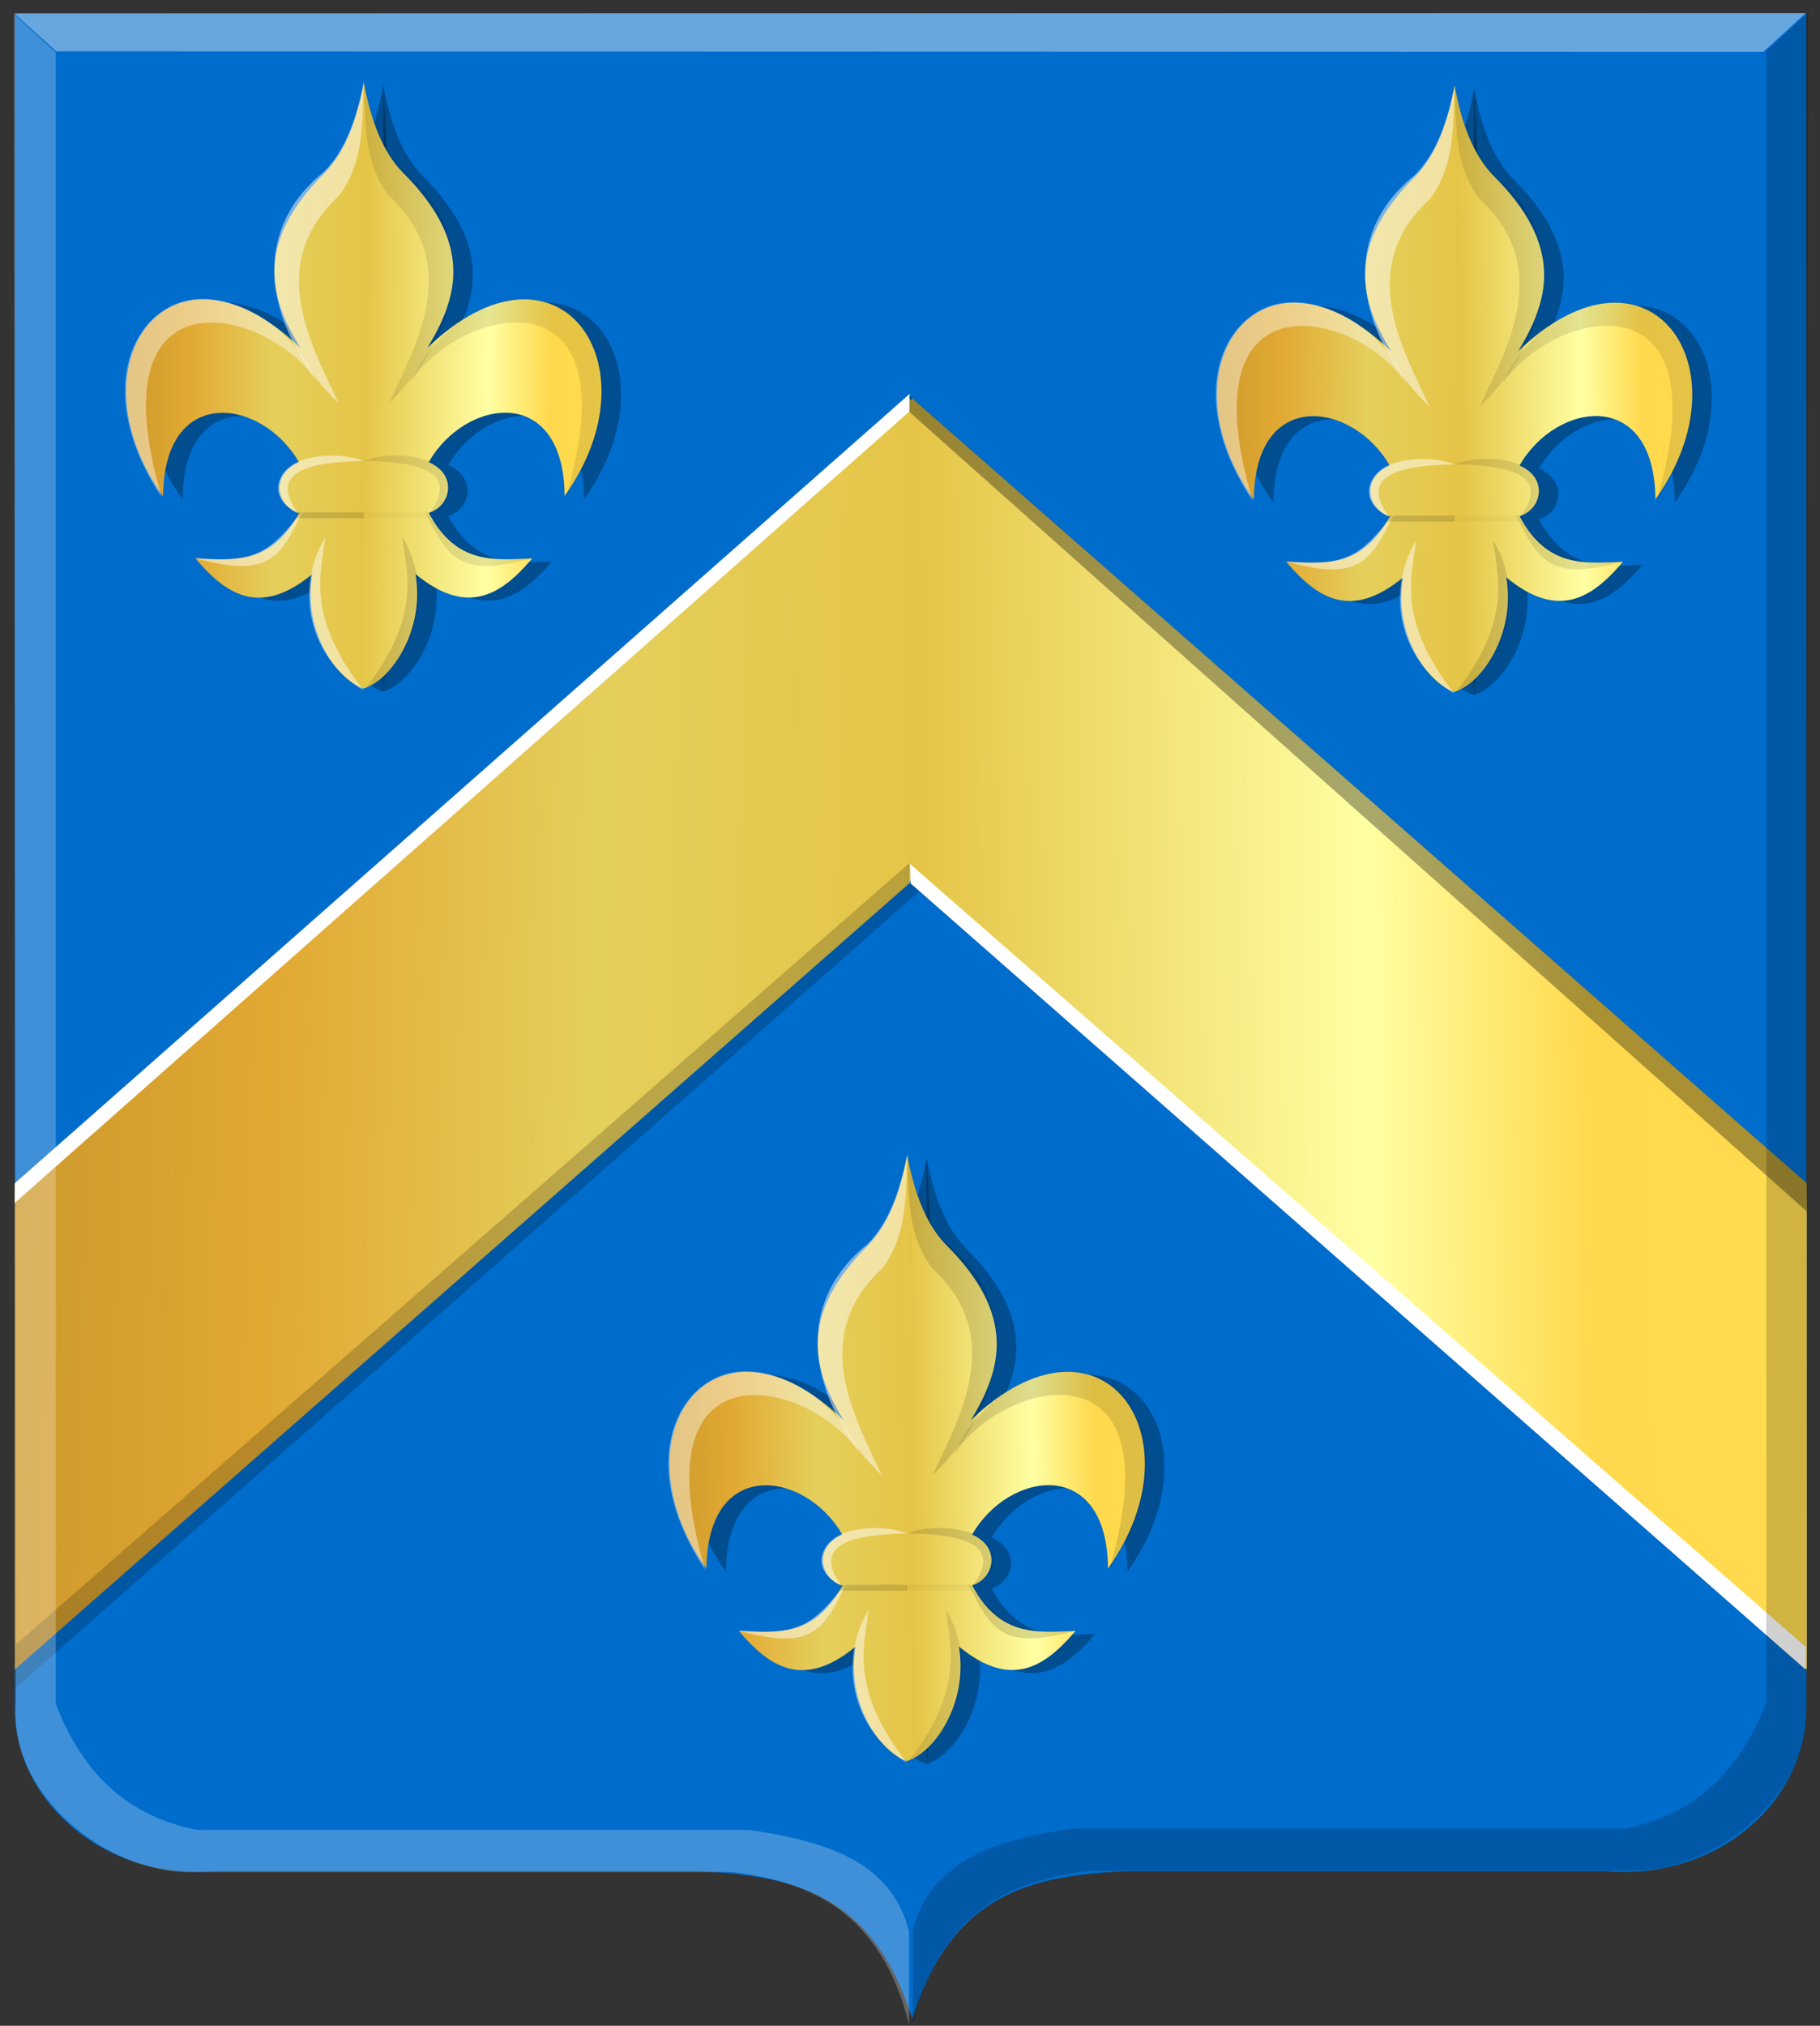
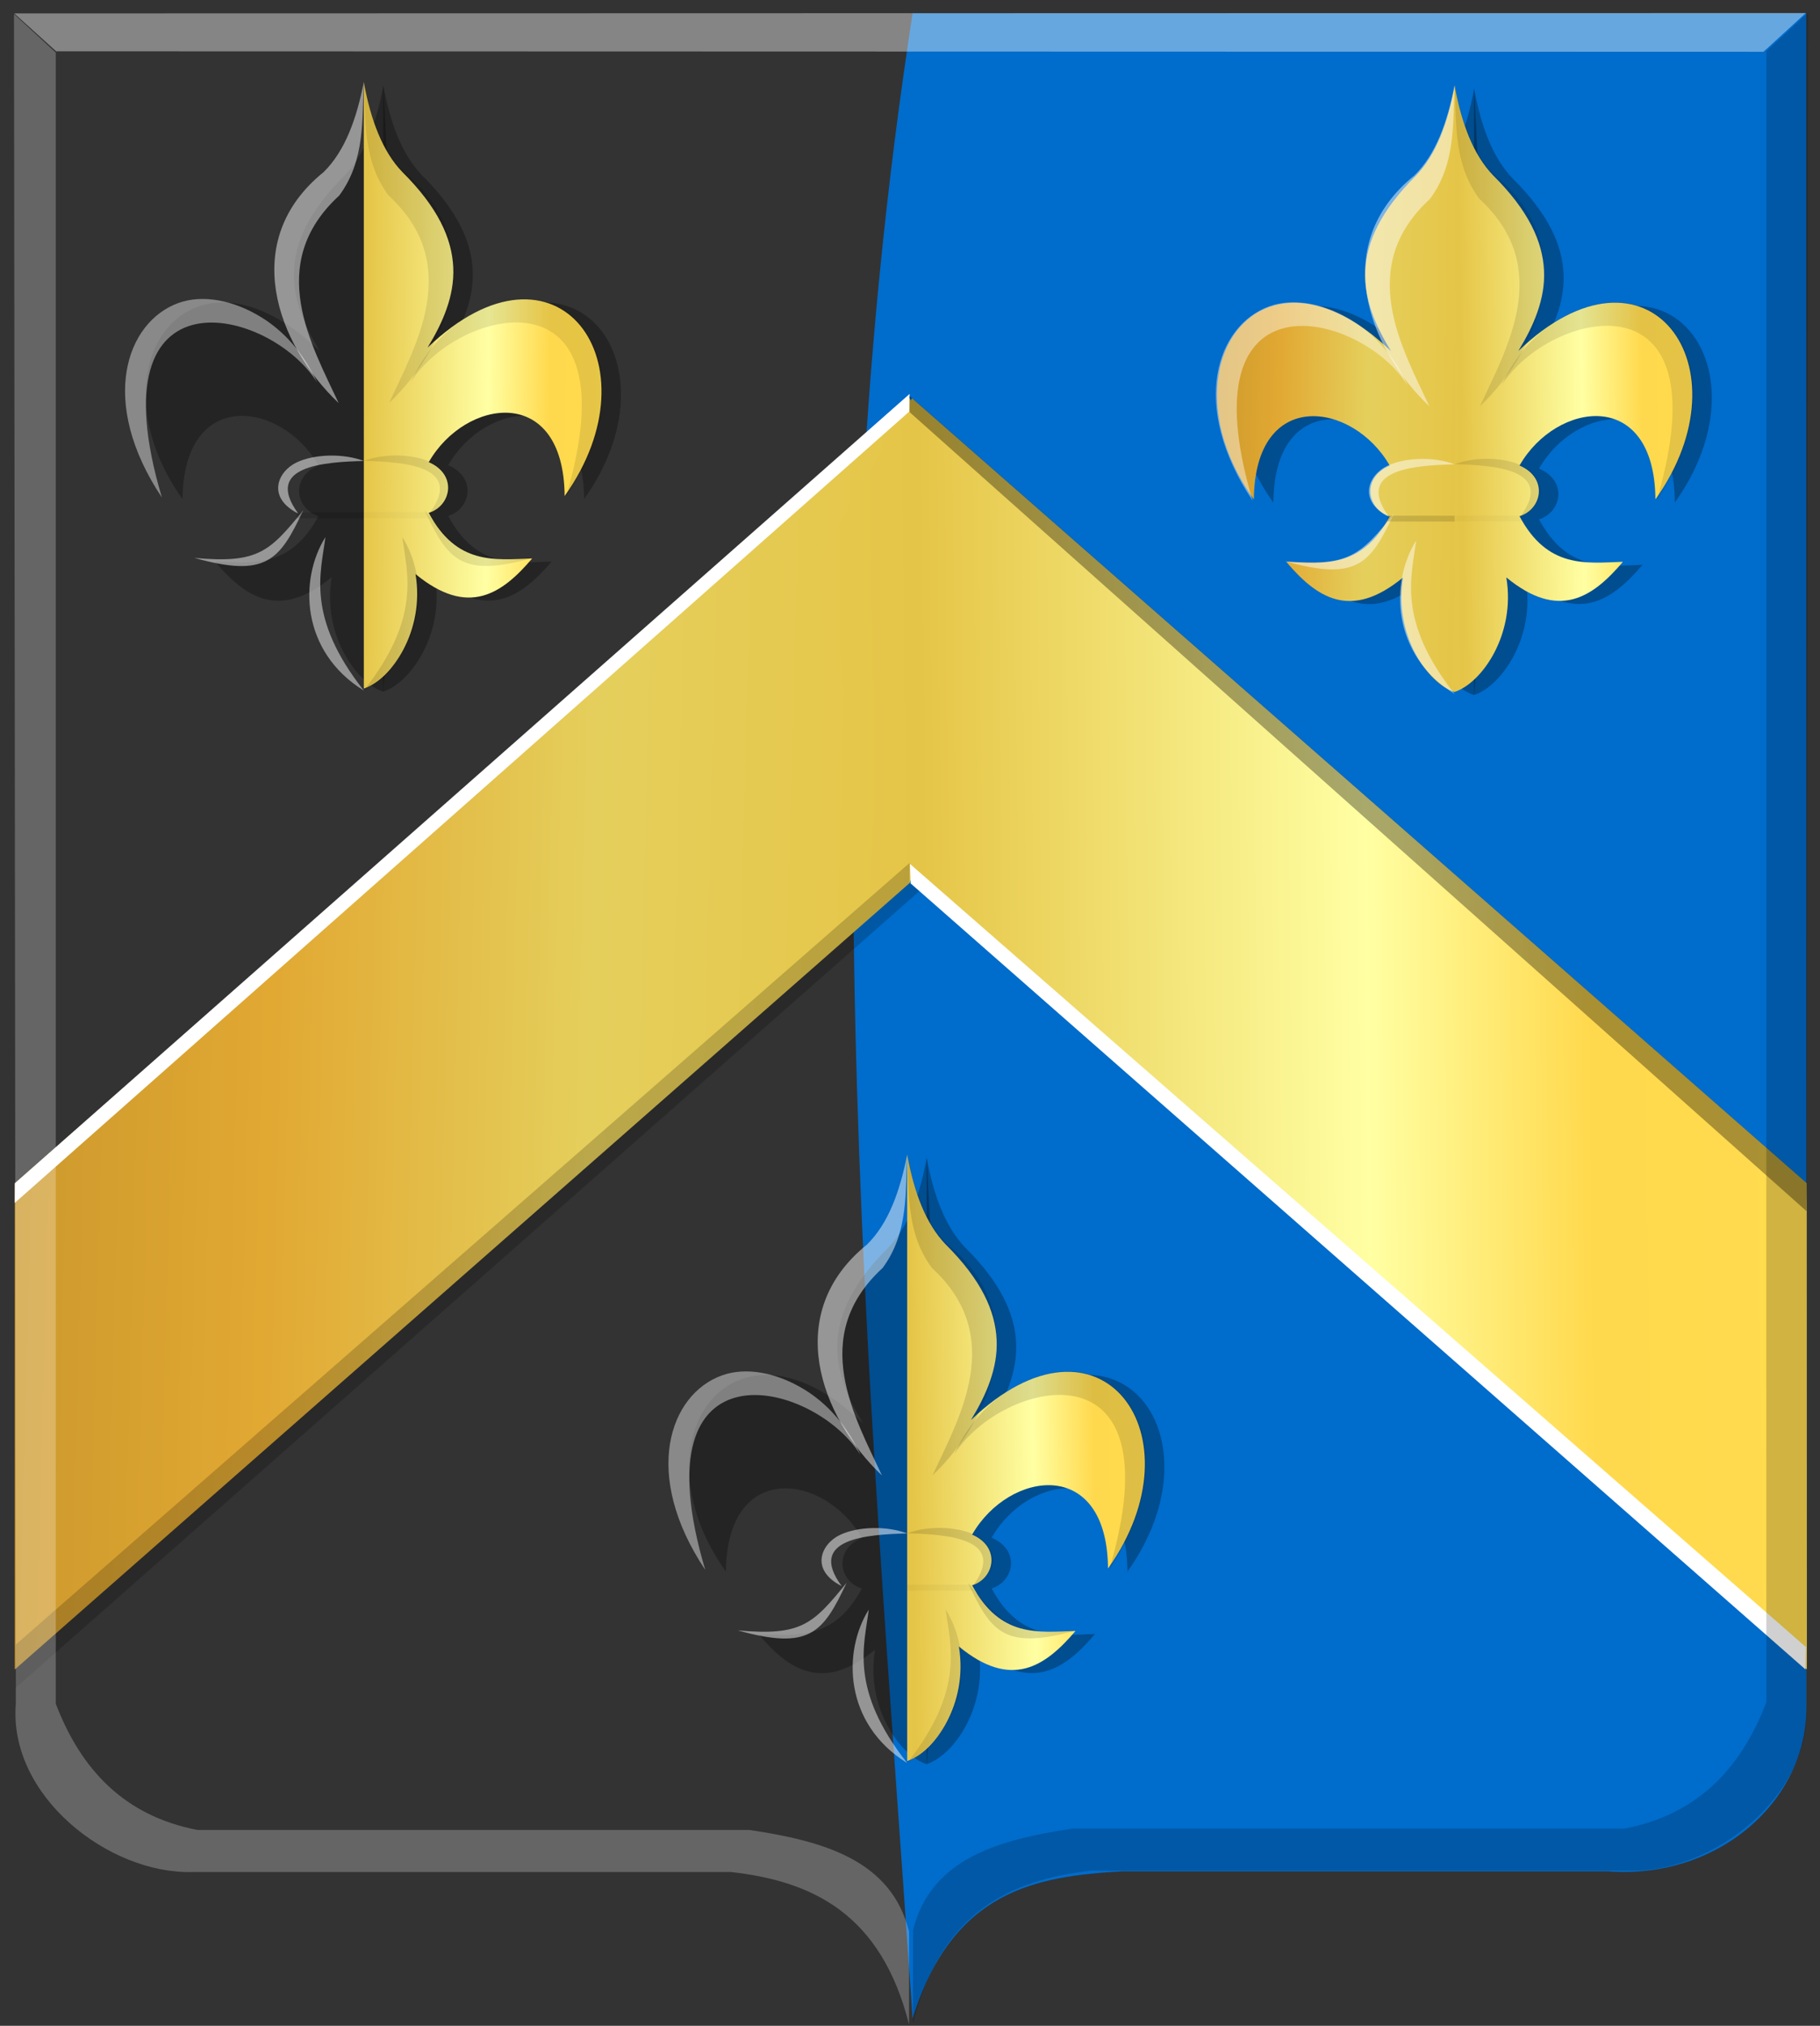
<svg xmlns="http://www.w3.org/2000/svg" xmlns:ns1="http://www.inkscape.org/namespaces/inkscape" xmlns:ns2="http://sodipodi.sourceforge.net/DTD/sodipodi-0.dtd" xmlns:xlink="http://www.w3.org/1999/xlink" width="164.969" height="183.562" id="svg5468" version="1.1" ns1:version="0.48.4 r9939" ns2:docname="Nieuw document 6">
  <rect width="100%" height="100%" fill="#333333" stroke="none" />
  <defs id="defs5470">
    <linearGradient ns1:collect="always" xlink:href="#linearGradient21651" id="linearGradient4421" gradientUnits="userSpaceOnUse" x1="0" y1="174.07" x2="30" y2="174.07" gradientTransform="translate(0,158.891)" />
    <linearGradient id="linearGradient21651">
      <stop id="stop21653" offset="0" style="stop-color:#cc992d;stop-opacity:1;" />
      <stop id="stop21655" offset="0.143" style="stop-color:#e1a832;stop-opacity:1;" />
      <stop style="stop-color:#e5cf5c;stop-opacity:1;" offset="0.321" id="stop21657" />
      <stop id="stop21659" offset="0.5" style="stop-color:#e5c547;stop-opacity:1;" />
      <stop style="stop-color:#ffffa3;stop-opacity:1;" offset="0.75" id="stop21661" />
      <stop id="stop21663" offset="0.875" style="stop-color:#ffd94d;stop-opacity:1;" />
      <stop style="stop-color:#ffdb4e;stop-opacity:1;" offset="1" id="stop21665" />
    </linearGradient>
    <linearGradient gradientUnits="userSpaceOnUse" y2="174.07" x2="30" y1="174.07" x1="0" id="linearGradient4379" xlink:href="#linearGradient21651" ns1:collect="always" />
    <linearGradient id="linearGradient4070-8-2-8-8-7-0-6-5">
      <stop style="stop-color:#a3a3a3;stop-opacity:1;" offset="0" id="stop4072-1-2-6-4-1-4-7-9" />
      <stop style="stop-color:#b0b0b0;stop-opacity:1;" offset="0.143" id="stop4074-8-0-7-0-4-8-7-1" />
      <stop id="stop4076-6-1-0-3-7-5-9-8" offset="0.321" style="stop-color:#d1d1d1;stop-opacity:1;" />
      <stop style="stop-color:#bdbdbd;stop-opacity:1;" offset="0.5" id="stop4078-0-2-8-7-6-7-6-1" />
      <stop id="stop4080-2-7-1-8-8-3-4-7" offset="0.75" style="stop-color:#e5e5e5;stop-opacity:1;" />
      <stop style="stop-color:#cccccc;stop-opacity:1;" offset="0.875" id="stop4082-4-7-8-3-2-3-1-8" />
      <stop id="stop4084-9-0-3-1-3-0-9-6" offset="1" style="stop-color:#cccccc;stop-opacity:1;" />
    </linearGradient>
    <linearGradient gradientUnits="userSpaceOnUse" y2="204.963" x2="29.643" y1="204.963" x1="3.214" id="linearGradient4389" xlink:href="#linearGradient4070-8-2-8-8-7-0-6-5" ns1:collect="always" gradientTransform="translate(336.429,486.112)" />
    <linearGradient ns1:collect="always" xlink:href="#linearGradient21651" id="linearGradient6257" x1="221.157" y1="379.461" x2="385.369" y2="383.747" gradientUnits="userSpaceOnUse" />
    <linearGradient ns1:collect="always" xlink:href="#linearGradient21651" id="linearGradient6265" x1="223.581" y1="381.24" x2="384.579" y2="379.454" gradientUnits="userSpaceOnUse" />
    <linearGradient ns1:collect="always" xlink:href="#linearGradient21651" id="linearGradient6273" x1="230.844" y1="320.712" x2="275.465" y2="320.712" gradientUnits="userSpaceOnUse" />
    <linearGradient ns1:collect="always" xlink:href="#linearGradient21651" id="linearGradient6281" x1="230.954" y1="320.165" x2="275.742" y2="320.701" gradientUnits="userSpaceOnUse" />
    <linearGradient ns1:collect="always" xlink:href="#linearGradient21651" id="linearGradient6289" x1="329.715" y1="321.015" x2="375.051" y2="321.908" gradientUnits="userSpaceOnUse" />
    <linearGradient ns1:collect="always" xlink:href="#linearGradient21651" id="linearGradient6297" x1="330.896" y1="321.54" x2="374.613" y2="321.004" gradientUnits="userSpaceOnUse" />
    <linearGradient ns1:collect="always" xlink:href="#linearGradient21651" id="linearGradient6305" x1="280.096" y1="417.889" x2="324.899" y2="416.626" gradientUnits="userSpaceOnUse" />
    <linearGradient ns1:collect="always" xlink:href="#linearGradient21651" id="linearGradient6313" x1="280.927" y1="418.509" x2="324.995" y2="417.878" gradientUnits="userSpaceOnUse" />
  </defs>
  <ns2:namedview id="base" pagecolor="#ffffff" bordercolor="#666666" borderopacity="1.0" ns1:pageopacity="0.0" ns1:pageshadow="2" ns1:zoom="1.979899" ns1:cx="66.193575" ns1:cy="48.134192" ns1:document-units="px" ns1:current-layer="layer1" showgrid="false" fit-margin-top="0" fit-margin-left="0" fit-margin-right="0" fit-margin-bottom="0" ns1:window-width="1600" ns1:window-height="837" ns1:window-x="-8" ns1:window-y="-8" ns1:window-maximized="1" />
  <g ns1:label="Laag 1" ns1:groupmode="layer" id="layer1" transform="translate(-220.312,-285.781)">
-     <path ns1:connector-curvature="0" ns2:nodetypes="cccccccc" id="path2830" d="m 302.987,286.985 -81.33,0 0,153.109 c -0.268,8.719 7.938,16.041 18.108,15.247 l 22.888,0 21.227,0 c 7.904,0.446 15.492,1.714 19.108,13.341 l 0,-181.697 z" style="fill:#006ccb;fill-opacity:1;stroke:#000000;stroke-width:1px;stroke-linecap:butt;stroke-linejoin:miter;stroke-opacity:0" />
    <path ns1:connector-curvature="0" ns2:nodetypes="cccccccc" id="path2830-1" d="m 303.036,286.985 81.01,0 0,153.109 c 0.267,8.719 -7.907,16.041 -18.037,15.247 l -22.798,0 -21.143,0 c -7.872,0.446 -15.431,1.714 -19.033,13.341 -4.097,-59.655 -9.729,-118.97 0,-181.697 z" style="fill:#006ccb;fill-opacity:1;stroke:#000000;stroke-width:1px;stroke-linecap:butt;stroke-linejoin:miter;stroke-opacity:0" />
    <path style="fill:#000000;fill-opacity:0.29;stroke:#000000;stroke-width:1.814px;stroke-linecap:butt;stroke-linejoin:miter;stroke-opacity:0" d="m 255.062,293.518 c -0.63,3.432 -1.697,6.273 -3.488,8.135 -6.47,6.415 -5.082,11.323 -2.289,15.917 -11.752,-11.286 -20.986,1.439 -12.426,13.441 0.085,-10.177 8.994,-8.873 12.317,-3.065 -2.608,1.127 -2.057,3.95 0,4.598 -2.54,4.748 -5.99,4.25 -9.374,4.127 2.747,3.234 5.814,5.332 10.573,1.415 -0.87,5.173 2.225,9.579 4.687,10.375 l 1.619,-22.672 z" id="path80442-8-1-2-5-5" ns1:connector-curvature="0" ns2:nodetypes="ccccccccccc" />
    <path style="fill:#000000;fill-opacity:0.29;stroke:#000000;stroke-width:1.814px;stroke-linecap:butt;stroke-linejoin:miter;stroke-opacity:0" d="m 255.055,293.508 c 0.63,3.432 1.697,6.273 3.488,8.135 6.47,6.415 5.082,11.323 2.289,15.917 11.752,-11.286 20.986,1.439 12.426,13.441 -0.085,-10.177 -8.994,-8.873 -12.317,-3.066 2.608,1.127 2.057,3.95 0,4.598 2.54,4.748 5.99,4.25 9.374,4.127 -2.747,3.234 -5.814,5.332 -10.573,1.415 0.87,5.173 -2.225,9.579 -4.687,10.375 l 0,-22.755 z" id="path80442-7-1-3-4-4-3" ns1:connector-curvature="0" ns2:nodetypes="ccccccccccc" />
    <path style="fill:url(#linearGradient6257);fill-opacity:1;stroke:#000000;stroke-width:1px;stroke-linecap:butt;stroke-linejoin:miter;stroke-opacity:0" d="m 221.657,393 81.104,-71.128 9.608,16.683 -9.608,27.241 -81.104,71.254 z" id="path5515" ns1:connector-curvature="0" />
    <path style="fill:url(#linearGradient6265);fill-opacity:1;stroke:#000000;stroke-width:1px;stroke-linecap:butt;stroke-linejoin:miter;stroke-opacity:0" d="m 384.079,392.993 -81.104,-71.128 -9.608,16.683 9.608,27.241 81.104,71.254 z" id="path5515-1" ns1:connector-curvature="0" />
    <path style="fill:#ffffff;fill-opacity:1;stroke:#000000;stroke-width:1px;stroke-linecap:butt;stroke-linejoin:miter;stroke-opacity:0" d="m 221.657,393 81.104,-71.526 -0.032,1.601 -81.081,71.703 z" id="path6303" ns1:connector-curvature="0" ns2:nodetypes="ccccc" />
    <path style="fill:#000000;fill-opacity:0.19;stroke:#000000;stroke-width:1px;stroke-linecap:butt;stroke-linejoin:miter;stroke-opacity:0" d="m 302.761,363.967 0,1.83 0.91,0.712 -81.951,72.223 0.032,-3.942 z" id="path6305" ns1:connector-curvature="0" ns2:nodetypes="cccccc" />
    <path style="fill:#ffffff;fill-opacity:1;stroke:#000000;stroke-width:1px;stroke-linecap:butt;stroke-linejoin:miter;stroke-opacity:0" d="m 302.793,364.06 0.063,1.769 81.109,71.222 0.036,-1.918 0.045,-0.076 z" id="path6307" ns1:connector-curvature="0" ns2:nodetypes="cccccc" />
    <path style="fill:#000000;fill-opacity:0.339;stroke:#000000;stroke-width:1px;stroke-linecap:butt;stroke-linejoin:miter;stroke-opacity:0" d="m 302.761,321.649 0,1.477 81.304,72.405 0.043,-2.531 z" id="path6309" ns1:connector-curvature="0" ns2:nodetypes="ccccc" />
-     <path style="fill:url(#linearGradient6273);fill-opacity:1;stroke:#000000;stroke-width:1.814px;stroke-linecap:butt;stroke-linejoin:miter;stroke-opacity:0" d="m 253.297,293.24 c -0.63,3.432 -1.697,6.273 -3.488,8.135 -6.47,6.415 -5.082,11.323 -2.289,15.917 -11.752,-11.286 -20.986,1.439 -12.426,13.441 0.085,-10.177 8.994,-8.873 12.317,-3.065 -2.608,1.127 -2.057,3.95 0,4.598 -2.54,4.748 -5.99,4.25 -9.374,4.127 2.747,3.234 5.814,5.332 10.573,1.415 -0.87,5.173 2.225,9.579 4.687,10.375 l 1.619,-22.672 z" id="path80442-8-1-2-5-5-4" ns1:connector-curvature="0" ns2:nodetypes="ccccccccccc" />
    <path style="fill:#ffffff;fill-opacity:0.42;stroke:#000000;stroke-width:1.814px;stroke-linecap:butt;stroke-linejoin:miter;stroke-opacity:0" d="m 234.984,330.852 c -5.771,-8.646 -3.258,-15.893 1.496,-17.615 2.232,-0.809 5.018,-0.236 7.481,1.269 2.018,1.233 3.848,3.197 5.084,5.911 -4.244,-6.765 -20.364,-10.75 -14.061,10.434 z" id="path80455-85-5-9-4-7-5" ns1:connector-curvature="0" ns2:nodetypes="csscc" />
    <path style="fill:#ffffff;fill-opacity:0.491;stroke:#000000;stroke-width:1.814px;stroke-linecap:butt;stroke-linejoin:miter;stroke-opacity:0" d="m 237.927,336.334 c 5.758,0.521 6.803,-0.534 9.865,-4.303 -2.141,4.55 -3.347,6.117 -9.865,4.303 z" id="path80457-2-4-1-1-3-5" ns1:connector-curvature="0" ns2:nodetypes="ccc" />
    <path style="fill:#ffffff;fill-opacity:0.5;stroke:#000000;stroke-width:1.814px;stroke-linecap:butt;stroke-linejoin:miter;stroke-opacity:0" d="m 247.356,332.325 c -3.215,-4.345 2.394,-4.682 5.941,-4.775 -1.882,-0.709 -4.48,-0.634 -6.098,0.133 -1.714,0.812 -2.759,3.168 0.158,4.642 z" id="path80459-7-2-3-2-3-1" ns1:connector-curvature="0" ns2:nodetypes="ccsc" />
    <rect style="opacity:0.277;fill:#000000;fill-opacity:0.5;stroke:#000000;stroke-width:1.814;stroke-opacity:0" id="rect80461-6-0-5-0-0-7" width="6.104" height="0.531" x="247.193" y="332.207" />
    <path style="fill:#ffffff;fill-opacity:0.481;stroke:#000000;stroke-width:1.814px;stroke-linecap:butt;stroke-linejoin:miter;stroke-opacity:0" d="m 249.809,334.448 c -2.386,3.804 -2.264,10.357 3.488,13.913 -5.271,-6.68 -3.9,-10.677 -3.488,-13.913 z" id="path80463-9-9-9-0-3-1" ns1:connector-curvature="0" ns2:nodetypes="ccc" />
    <path style="fill:#ffffff;fill-opacity:0.486;stroke:#000000;stroke-width:1.814px;stroke-linecap:butt;stroke-linejoin:miter;stroke-opacity:0" d="m 253.297,293.182 c -0.658,3.336 -1.691,6.267 -3.652,8.194 -7.682,6.204 -4.273,15.571 1.363,20.928 -2.425,-5.211 -6.732,-12.587 0.054,-18.806 2.392,-3.235 2.042,-6.978 2.235,-10.317 z" id="path80465-2-7-8-1-0-1" ns1:connector-curvature="0" ns2:nodetypes="ccccc" />
    <path style="fill:url(#linearGradient6281);fill-opacity:1;stroke:#000000;stroke-width:1.814px;stroke-linecap:butt;stroke-linejoin:miter;stroke-opacity:0" d="m 253.289,293.23 c 0.63,3.432 1.697,6.273 3.488,8.135 6.47,6.415 5.082,11.323 2.289,15.917 11.752,-11.286 20.986,1.439 12.426,13.441 -0.085,-10.177 -8.994,-8.873 -12.317,-3.066 2.608,1.127 2.057,3.95 0,4.598 2.54,4.748 5.99,4.25 9.374,4.127 -2.747,3.234 -5.814,5.332 -10.573,1.415 0.87,5.173 -2.225,9.579 -4.687,10.375 l 0,-22.755 z" id="path80442-7-1-3-4-4-3-5" ns1:connector-curvature="0" ns2:nodetypes="ccccccccccc" />
    <path style="fill:#000000;fill-opacity:0.098;stroke:#000000;stroke-width:1.814px;stroke-linecap:butt;stroke-linejoin:miter;stroke-opacity:0" d="m 271.602,330.841 c 5.771,-8.646 3.258,-15.893 -1.496,-17.615 -2.232,-0.809 -5.018,-0.236 -7.481,1.269 -2.018,1.233 -3.848,3.197 -5.084,5.911 4.244,-6.765 20.364,-10.75 14.061,10.434 z" id="path80455-8-6-7-0-6-2-2" ns1:connector-curvature="0" ns2:nodetypes="csscc" />
    <path style="fill:#000000;fill-opacity:0.098;stroke:#000000;stroke-width:1.814px;stroke-linecap:butt;stroke-linejoin:miter;stroke-opacity:0" d="m 268.659,336.323 c -5.758,0.521 -6.803,-0.534 -9.865,-4.303 2.141,4.55 3.347,6.117 9.865,4.303 z" id="path80457-0-0-2-7-0-1-7" ns1:connector-curvature="0" ns2:nodetypes="ccc" />
    <path style="fill:#000000;fill-opacity:0.098;stroke:#000000;stroke-width:1.814px;stroke-linecap:butt;stroke-linejoin:miter;stroke-opacity:0" d="m 259.23,332.315 c 3.214,-4.345 -2.394,-4.682 -5.941,-4.775 1.882,-0.709 4.48,-0.634 6.098,0.133 1.714,0.812 2.759,3.168 -0.157,4.642 z" id="path80459-9-7-6-6-7-1-6" ns1:connector-curvature="0" ns2:nodetypes="ccsc" />
    <rect style="opacity:0.277;fill:#000000;fill-opacity:0.098;stroke:#000000;stroke-width:1.814;stroke-opacity:0" id="rect80461-0-6-0-3-1-0-1" width="6.104" height="0.531" x="-259.393" y="332.197" transform="scale(-1,1)" />
    <path style="fill:#000000;fill-opacity:0.126;stroke:#000000;stroke-width:1.814px;stroke-linecap:butt;stroke-linejoin:miter;stroke-opacity:0" d="m 256.777,334.437 c 2.386,3.804 2.264,10.357 -3.488,13.913 5.271,-6.68 3.9,-10.677 3.488,-13.913 z" id="path80463-0-0-1-6-7-8-4" ns1:connector-curvature="0" ns2:nodetypes="ccc" />
    <path style="fill:#000000;fill-opacity:0.098;stroke:#000000;stroke-width:1.814px;stroke-linecap:butt;stroke-linejoin:miter;stroke-opacity:0" d="m 253.289,293.171 c 0.658,3.336 1.691,6.267 3.652,8.194 7.682,6.204 4.273,15.571 -1.363,20.928 2.425,-5.211 6.732,-12.587 -0.054,-18.806 -2.392,-3.235 -2.042,-6.978 -2.235,-10.317 z" id="path80465-0-0-6-1-7-1-2" ns1:connector-curvature="0" ns2:nodetypes="ccccc" />
    <path style="fill:#000000;fill-opacity:0.29;stroke:#000000;stroke-width:1.814px;stroke-linecap:butt;stroke-linejoin:miter;stroke-opacity:0" d="m 353.933,293.821 c -0.63,3.432 -1.697,6.273 -3.488,8.135 -6.47,6.415 -5.082,11.323 -2.289,15.917 -11.752,-11.286 -20.986,1.439 -12.426,13.441 0.085,-10.177 8.994,-8.873 12.317,-3.065 -2.608,1.127 -2.057,3.95 0,4.598 -2.54,4.748 -5.99,4.25 -9.374,4.127 2.747,3.234 5.814,5.332 10.573,1.415 -0.87,5.173 2.225,9.579 4.687,10.375 l 1.619,-22.672 z" id="path80442-8-1-2-5-5-8" ns1:connector-curvature="0" ns2:nodetypes="ccccccccccc" />
    <path style="fill:#000000;fill-opacity:0.29;stroke:#000000;stroke-width:1.814px;stroke-linecap:butt;stroke-linejoin:miter;stroke-opacity:0" d="m 353.926,293.811 c 0.63,3.432 1.697,6.273 3.488,8.135 6.47,6.415 5.082,11.323 2.289,15.917 11.752,-11.286 20.986,1.439 12.426,13.441 -0.085,-10.177 -8.994,-8.873 -12.317,-3.066 2.608,1.127 2.057,3.95 0,4.598 2.54,4.748 5.99,4.25 9.374,4.127 -2.747,3.234 -5.814,5.332 -10.573,1.415 0.87,5.173 -2.225,9.579 -4.687,10.375 l 0,-22.755 z" id="path80442-7-1-3-4-4-3-9" ns1:connector-curvature="0" ns2:nodetypes="ccccccccccc" />
    <path style="fill:url(#linearGradient6289);fill-opacity:1;stroke:#000000;stroke-width:1.814px;stroke-linecap:butt;stroke-linejoin:miter;stroke-opacity:0" d="m 352.168,293.543 c -0.63,3.432 -1.697,6.273 -3.488,8.135 -6.47,6.415 -5.082,11.323 -2.289,15.917 -11.752,-11.286 -20.986,1.439 -12.426,13.441 0.085,-10.177 8.994,-8.873 12.317,-3.065 -2.608,1.127 -2.057,3.95 0,4.598 -2.54,4.748 -5.99,4.25 -9.374,4.127 2.747,3.234 5.814,5.332 10.573,1.415 -0.87,5.173 2.225,9.579 4.687,10.375 l 1.619,-22.672 z" id="path80442-8-1-2-5-5-4-2" ns1:connector-curvature="0" ns2:nodetypes="ccccccccccc" />
    <path style="fill:#ffffff;fill-opacity:0.42;stroke:#000000;stroke-width:1.814px;stroke-linecap:butt;stroke-linejoin:miter;stroke-opacity:0" d="m 333.855,331.155 c -5.771,-8.646 -3.258,-15.893 1.496,-17.615 2.232,-0.809 5.018,-0.236 7.481,1.269 2.018,1.233 3.848,3.197 5.084,5.911 -4.244,-6.765 -20.364,-10.75 -14.061,10.434 z" id="path80455-85-5-9-4-7-5-7" ns1:connector-curvature="0" ns2:nodetypes="csscc" />
    <path style="fill:#ffffff;fill-opacity:0.491;stroke:#000000;stroke-width:1.814px;stroke-linecap:butt;stroke-linejoin:miter;stroke-opacity:0" d="m 336.799,336.637 c 5.758,0.521 6.803,-0.534 9.865,-4.303 -2.141,4.55 -3.347,6.117 -9.865,4.303 z" id="path80457-2-4-1-1-3-5-9" ns1:connector-curvature="0" ns2:nodetypes="ccc" />
    <path style="fill:#ffffff;fill-opacity:0.5;stroke:#000000;stroke-width:1.814px;stroke-linecap:butt;stroke-linejoin:miter;stroke-opacity:0" d="m 346.227,332.628 c -3.215,-4.345 2.394,-4.682 5.941,-4.775 -1.882,-0.709 -4.48,-0.634 -6.098,0.133 -1.714,0.812 -2.759,3.168 0.158,4.642 z" id="path80459-7-2-3-2-3-1-5" ns1:connector-curvature="0" ns2:nodetypes="ccsc" />
    <rect style="opacity:0.277;fill:#000000;fill-opacity:0.5;stroke:#000000;stroke-width:1.814;stroke-opacity:0" id="rect80461-6-0-5-0-0-7-4" width="6.104" height="0.531" x="346.064" y="332.51" />
    <path style="fill:#ffffff;fill-opacity:0.481;stroke:#000000;stroke-width:1.814px;stroke-linecap:butt;stroke-linejoin:miter;stroke-opacity:0" d="m 348.68,334.751 c -2.386,3.804 -2.264,10.357 3.488,13.913 -5.271,-6.68 -3.9,-10.677 -3.488,-13.913 z" id="path80463-9-9-9-0-3-1-3" ns1:connector-curvature="0" ns2:nodetypes="ccc" />
    <path style="fill:#ffffff;fill-opacity:0.486;stroke:#000000;stroke-width:1.814px;stroke-linecap:butt;stroke-linejoin:miter;stroke-opacity:0" d="m 352.168,293.485 c -0.658,3.336 -1.691,6.267 -3.652,8.194 -7.682,6.204 -4.273,15.571 1.363,20.928 -2.425,-5.211 -6.732,-12.587 0.054,-18.806 2.392,-3.235 2.042,-6.978 2.235,-10.317 z" id="path80465-2-7-8-1-0-1-1" ns1:connector-curvature="0" ns2:nodetypes="ccccc" />
    <path style="fill:url(#linearGradient6297);fill-opacity:1;stroke:#000000;stroke-width:1.814px;stroke-linecap:butt;stroke-linejoin:miter;stroke-opacity:0" d="m 352.16,293.533 c 0.63,3.432 1.697,6.273 3.488,8.135 6.47,6.415 5.082,11.323 2.289,15.917 11.752,-11.286 20.986,1.439 12.426,13.441 -0.085,-10.177 -8.994,-8.873 -12.317,-3.066 2.608,1.127 2.057,3.95 0,4.598 2.54,4.748 5.99,4.25 9.374,4.127 -2.747,3.234 -5.814,5.332 -10.573,1.415 0.87,5.173 -2.225,9.579 -4.687,10.375 l 0,-22.755 z" id="path80442-7-1-3-4-4-3-5-2" ns1:connector-curvature="0" ns2:nodetypes="ccccccccccc" />
    <path style="fill:#000000;fill-opacity:0.106;stroke:#000000;stroke-width:1.814px;stroke-linecap:butt;stroke-linejoin:miter;stroke-opacity:0" d="m 370.473,331.144 c 5.771,-8.646 3.258,-15.893 -1.496,-17.615 -2.232,-0.809 -5.018,-0.236 -7.481,1.269 -2.018,1.233 -3.848,3.197 -5.084,5.911 4.244,-6.765 20.364,-10.75 14.061,10.434 z" id="path80455-8-6-7-0-6-2-2-3" ns1:connector-curvature="0" ns2:nodetypes="csscc" />
-     <path style="fill:#000000;fill-opacity:0.106;stroke:#000000;stroke-width:1.814px;stroke-linecap:butt;stroke-linejoin:miter;stroke-opacity:0" d="m 367.53,336.626 c -5.758,0.521 -6.803,-0.534 -9.865,-4.303 2.141,4.55 3.347,6.117 9.865,4.303 z" id="path80457-0-0-2-7-0-1-7-3" ns1:connector-curvature="0" ns2:nodetypes="ccc" />
    <path style="fill:#000000;fill-opacity:0.106;stroke:#000000;stroke-width:1.814px;stroke-linecap:butt;stroke-linejoin:miter;stroke-opacity:0" d="m 358.101,332.618 c 3.214,-4.345 -2.394,-4.682 -5.941,-4.775 1.882,-0.709 4.48,-0.634 6.098,0.133 1.714,0.812 2.759,3.168 -0.157,4.642 z" id="path80459-9-7-6-6-7-1-6-4" ns1:connector-curvature="0" ns2:nodetypes="ccsc" />
    <rect style="opacity:0.277;fill:#000000;fill-opacity:0.106;stroke:#000000;stroke-width:1.814;stroke-opacity:0" id="rect80461-0-6-0-3-1-0-1-1" width="6.104" height="0.531" x="-358.265" y="332.5" transform="scale(-1,1)" />
-     <path style="fill:#000000;fill-opacity:0.135;stroke:#000000;stroke-width:1.814px;stroke-linecap:butt;stroke-linejoin:miter;stroke-opacity:0" d="m 355.649,334.74 c 2.386,3.804 2.264,10.357 -3.488,13.913 5.271,-6.68 3.9,-10.677 3.488,-13.913 z" id="path80463-0-0-1-6-7-8-4-1" ns1:connector-curvature="0" ns2:nodetypes="ccc" />
    <path style="fill:#000000;fill-opacity:0.106;stroke:#000000;stroke-width:1.814px;stroke-linecap:butt;stroke-linejoin:miter;stroke-opacity:0" d="m 352.16,293.474 c 0.658,3.336 1.691,6.267 3.652,8.194 7.682,6.204 4.273,15.571 -1.363,20.928 2.425,-5.211 6.732,-12.587 -0.054,-18.806 -2.392,-3.235 -2.042,-6.978 -2.235,-10.317 z" id="path80465-0-0-6-1-7-1-2-3" ns1:connector-curvature="0" ns2:nodetypes="ccccc" />
    <path style="fill:#000000;fill-opacity:0.29;stroke:#000000;stroke-width:1.814px;stroke-linecap:butt;stroke-linejoin:miter;stroke-opacity:0" d="m 304.315,390.695 c -0.63,3.432 -1.697,6.273 -3.488,8.135 -6.47,6.415 -5.082,11.323 -2.289,15.917 -11.752,-11.286 -20.986,1.439 -12.426,13.441 0.085,-10.177 8.994,-8.873 12.317,-3.065 -2.608,1.127 -2.057,3.95 0,4.598 -2.54,4.748 -5.99,4.25 -9.374,4.127 2.747,3.234 5.814,5.332 10.573,1.415 -0.87,5.173 2.225,9.579 4.687,10.375 l 1.619,-22.672 z" id="path80442-8-1-2-5-5-86" ns1:connector-curvature="0" ns2:nodetypes="ccccccccccc" />
    <path style="fill:#000000;fill-opacity:0.29;stroke:#000000;stroke-width:1.814px;stroke-linecap:butt;stroke-linejoin:miter;stroke-opacity:0" d="m 304.307,390.684 c 0.63,3.432 1.697,6.273 3.488,8.135 6.47,6.415 5.082,11.323 2.289,15.917 11.752,-11.286 20.986,1.439 12.426,13.441 -0.085,-10.177 -8.994,-8.873 -12.317,-3.066 2.608,1.127 2.057,3.95 0,4.598 2.54,4.748 5.99,4.25 9.374,4.127 -2.747,3.234 -5.814,5.332 -10.573,1.415 0.87,5.173 -2.225,9.579 -4.687,10.375 l 0,-22.755 z" id="path80442-7-1-3-4-4-3-50" ns1:connector-curvature="0" ns2:nodetypes="ccccccccccc" />
-     <path style="fill:url(#linearGradient6305);fill-opacity:1;stroke:#000000;stroke-width:1.814px;stroke-linecap:butt;stroke-linejoin:miter;stroke-opacity:0" d="m 302.549,390.417 c -0.63,3.432 -1.697,6.273 -3.488,8.135 -6.47,6.415 -5.082,11.323 -2.289,15.917 -11.752,-11.286 -20.986,1.439 -12.426,13.441 0.085,-10.177 8.994,-8.873 12.317,-3.065 -2.608,1.127 -2.057,3.95 0,4.598 -2.54,4.748 -5.99,4.25 -9.374,4.127 2.747,3.234 5.814,5.332 10.573,1.415 -0.87,5.173 2.225,9.579 4.687,10.375 l 1.619,-22.672 z" id="path80442-8-1-2-5-5-4-28" ns1:connector-curvature="0" ns2:nodetypes="ccccccccccc" />
+     <path style="fill:url(#linearGradient6305);fill-opacity:1;stroke:#000000;stroke-width:1.814px;stroke-linecap:butt;stroke-linejoin:miter;stroke-opacity:0" d="m 302.549,390.417 l 1.619,-22.672 z" id="path80442-8-1-2-5-5-4-28" ns1:connector-curvature="0" ns2:nodetypes="ccccccccccc" />
    <path style="fill:#ffffff;fill-opacity:0.42;stroke:#000000;stroke-width:1.814px;stroke-linecap:butt;stroke-linejoin:miter;stroke-opacity:0" d="m 284.237,428.028 c -5.771,-8.646 -3.258,-15.893 1.496,-17.615 2.232,-0.809 5.018,-0.236 7.481,1.269 2.018,1.233 3.848,3.197 5.084,5.911 -4.244,-6.765 -20.364,-10.75 -14.061,10.434 z" id="path80455-85-5-9-4-7-5-6" ns1:connector-curvature="0" ns2:nodetypes="csscc" />
    <path style="fill:#ffffff;fill-opacity:0.491;stroke:#000000;stroke-width:1.814px;stroke-linecap:butt;stroke-linejoin:miter;stroke-opacity:0" d="m 287.18,433.511 c 5.758,0.521 6.803,-0.534 9.865,-4.303 -2.141,4.55 -3.347,6.117 -9.865,4.303 z" id="path80457-2-4-1-1-3-5-0" ns1:connector-curvature="0" ns2:nodetypes="ccc" />
    <path style="fill:#ffffff;fill-opacity:0.5;stroke:#000000;stroke-width:1.814px;stroke-linecap:butt;stroke-linejoin:miter;stroke-opacity:0" d="m 296.608,429.502 c -3.215,-4.345 2.394,-4.682 5.941,-4.775 -1.882,-0.709 -4.48,-0.634 -6.098,0.133 -1.714,0.812 -2.759,3.168 0.158,4.642 z" id="path80459-7-2-3-2-3-1-2" ns1:connector-curvature="0" ns2:nodetypes="ccsc" />
-     <rect style="opacity:0.277;fill:#000000;fill-opacity:0.5;stroke:#000000;stroke-width:1.814;stroke-opacity:0" id="rect80461-6-0-5-0-0-7-48" width="6.104" height="0.531" x="296.445" y="429.384" />
    <path style="fill:#ffffff;fill-opacity:0.481;stroke:#000000;stroke-width:1.814px;stroke-linecap:butt;stroke-linejoin:miter;stroke-opacity:0" d="m 299.061,431.624 c -2.386,3.804 -2.264,10.357 3.488,13.913 -5.271,-6.68 -3.9,-10.677 -3.488,-13.913 z" id="path80463-9-9-9-0-3-1-6" ns1:connector-curvature="0" ns2:nodetypes="ccc" />
    <path style="fill:#ffffff;fill-opacity:0.486;stroke:#000000;stroke-width:1.814px;stroke-linecap:butt;stroke-linejoin:miter;stroke-opacity:0" d="m 302.549,390.358 c -0.658,3.336 -1.691,6.267 -3.652,8.194 -7.682,6.204 -4.273,15.571 1.363,20.928 -2.425,-5.211 -6.732,-12.587 0.054,-18.806 2.392,-3.235 2.042,-6.978 2.235,-10.317 z" id="path80465-2-7-8-1-0-1-5" ns1:connector-curvature="0" ns2:nodetypes="ccccc" />
    <path style="fill:url(#linearGradient6313);fill-opacity:1;stroke:#000000;stroke-width:1.814px;stroke-linecap:butt;stroke-linejoin:miter;stroke-opacity:0" d="m 302.542,390.406 c 0.63,3.432 1.697,6.273 3.488,8.135 6.47,6.415 5.082,11.323 2.289,15.917 11.752,-11.286 20.986,1.439 12.426,13.441 -0.085,-10.177 -8.994,-8.873 -12.317,-3.066 2.608,1.127 2.057,3.95 0,4.598 2.54,4.748 5.99,4.25 9.374,4.127 -2.747,3.234 -5.814,5.332 -10.573,1.415 0.87,5.173 -2.225,9.579 -4.687,10.375 l 0,-22.755 z" id="path80442-7-1-3-4-4-3-5-0" ns1:connector-curvature="0" ns2:nodetypes="ccccccccccc" />
    <path style="fill:#000000;fill-opacity:0.132;stroke:#000000;stroke-width:1.814px;stroke-linecap:butt;stroke-linejoin:miter;stroke-opacity:0" d="m 320.854,428.017 c 5.771,-8.646 3.258,-15.893 -1.496,-17.615 -2.232,-0.809 -5.018,-0.236 -7.481,1.269 -2.018,1.233 -3.848,3.197 -5.084,5.911 4.244,-6.765 20.364,-10.75 14.061,10.434 z" id="path80455-8-6-7-0-6-2-2-9" ns1:connector-curvature="0" ns2:nodetypes="csscc" />
    <path style="fill:#000000;fill-opacity:0.132;stroke:#000000;stroke-width:1.814px;stroke-linecap:butt;stroke-linejoin:miter;stroke-opacity:0" d="m 317.911,433.5 c -5.758,0.521 -6.803,-0.534 -9.865,-4.303 2.141,4.55 3.347,6.117 9.865,4.303 z" id="path80457-0-0-2-7-0-1-7-0" ns1:connector-curvature="0" ns2:nodetypes="ccc" />
    <path style="fill:#000000;fill-opacity:0.132;stroke:#000000;stroke-width:1.814px;stroke-linecap:butt;stroke-linejoin:miter;stroke-opacity:0" d="m 308.482,429.491 c 3.214,-4.345 -2.394,-4.682 -5.941,-4.775 1.882,-0.709 4.48,-0.634 6.098,0.133 1.714,0.812 2.759,3.168 -0.157,4.642 z" id="path80459-9-7-6-6-7-1-6-0" ns1:connector-curvature="0" ns2:nodetypes="ccsc" />
    <rect style="opacity:0.277;fill:#000000;fill-opacity:0.132;stroke:#000000;stroke-width:1.814;stroke-opacity:0" id="rect80461-0-6-0-3-1-0-1-6" width="6.104" height="0.531" x="-308.646" y="429.373" transform="scale(-1,1)" />
    <path style="fill:#000000;fill-opacity:0.103;stroke:#000000;stroke-width:1.814px;stroke-linecap:butt;stroke-linejoin:miter;stroke-opacity:0" d="m 306.03,431.613 c 2.386,3.804 2.264,10.357 -3.488,13.913 5.271,-6.68 3.9,-10.677 3.488,-13.913 z" id="path80463-0-0-1-6-7-8-4-13" ns1:connector-curvature="0" ns2:nodetypes="ccc" />
    <path style="fill:#000000;fill-opacity:0.132;stroke:#000000;stroke-width:1.814px;stroke-linecap:butt;stroke-linejoin:miter;stroke-opacity:0" d="m 302.542,390.347 c 0.658,3.336 1.691,6.267 3.652,8.194 7.682,6.204 4.273,15.571 -1.363,20.928 2.425,-5.211 6.732,-12.587 -0.054,-18.806 -2.392,-3.235 -2.042,-6.978 -2.235,-10.317 z" id="path80465-0-0-6-1-7-1-2-8" ns1:connector-curvature="0" ns2:nodetypes="ccccc" />
    <path id="path10406" d="m 221.606,286.996 3.797,3.434 154.754,0.043 3.838,-3.514 z" style="fill:#ffffff;fill-opacity:0.405;stroke:#000000;stroke-width:1px;stroke-linecap:butt;stroke-linejoin:miter;stroke-opacity:0" ns1:connector-curvature="0" ns2:nodetypes="ccccc" />
    <path ns2:nodetypes="ccccccccccc" id="path4051" d="m 221.582,287.051 3.785,3.494 0,149.614 c 2.275,5.939 6.179,10.148 12.836,11.435 l 50.027,0 c 6.799,1.009 12.883,2.766 14.481,9.212 l 0,8.418 c -2.538,-10.084 -8.797,-12.984 -16.127,-13.818 l -48.875,0 c -7.526,0.185 -16.641,-6.869 -15.962,-15.247 l -0.165,-153.109 z" style="fill:#ffffff;fill-opacity:0.247;stroke:#000000;stroke-width:1px;stroke-linecap:butt;stroke-linejoin:miter;stroke-opacity:0" ns1:connector-curvature="0" />
    <path ns2:nodetypes="ccccccccccc" id="path4051-6" d="m 384.201,286.928 -3.785,3.494 0,149.614 c -2.275,5.939 -6.179,10.148 -12.836,11.435 l -50.027,0 c -6.799,1.009 -12.883,2.766 -14.481,9.212 l 0,8.418 c 2.538,-10.084 8.797,-12.984 16.127,-13.818 l 48.875,0 c 7.526,0.185 16.641,-6.869 15.962,-15.247 l 0.165,-153.109 z" style="fill:#000000;fill-opacity:0.186;stroke:#000000;stroke-width:1px;stroke-linecap:butt;stroke-linejoin:miter;stroke-opacity:0" ns1:connector-curvature="0" />
    <g transform="translate(0.313,745.553)" id="layer1-7" ns1:label="Laag 1">
      <path d="m 30,174.07 c 0,8.383 -6.716,15.179 -15,15.179 -8.284,0 -15,-6.796 -15,-15.179 0,-8.383 6.716,-15.179 15,-15.179 8.284,0 15,6.796 15,15.179 z" ns2:ry="15.178572" ns2:rx="15" ns2:cy="174.06992" ns2:cx="15" id="path3601" style="fill:url(#linearGradient4421);fill-opacity:1;fill-rule:evenodd;stroke:none" ns2:type="arc" transform="translate(336.429,327.221)" />
      <rect y="520.041" x="339.643" height="24.286" width="26.429" id="rect4381" style="fill:url(#linearGradient4389);fill-opacity:1;fill-rule:evenodd;stroke:none" />
    </g>
  </g>
</svg>